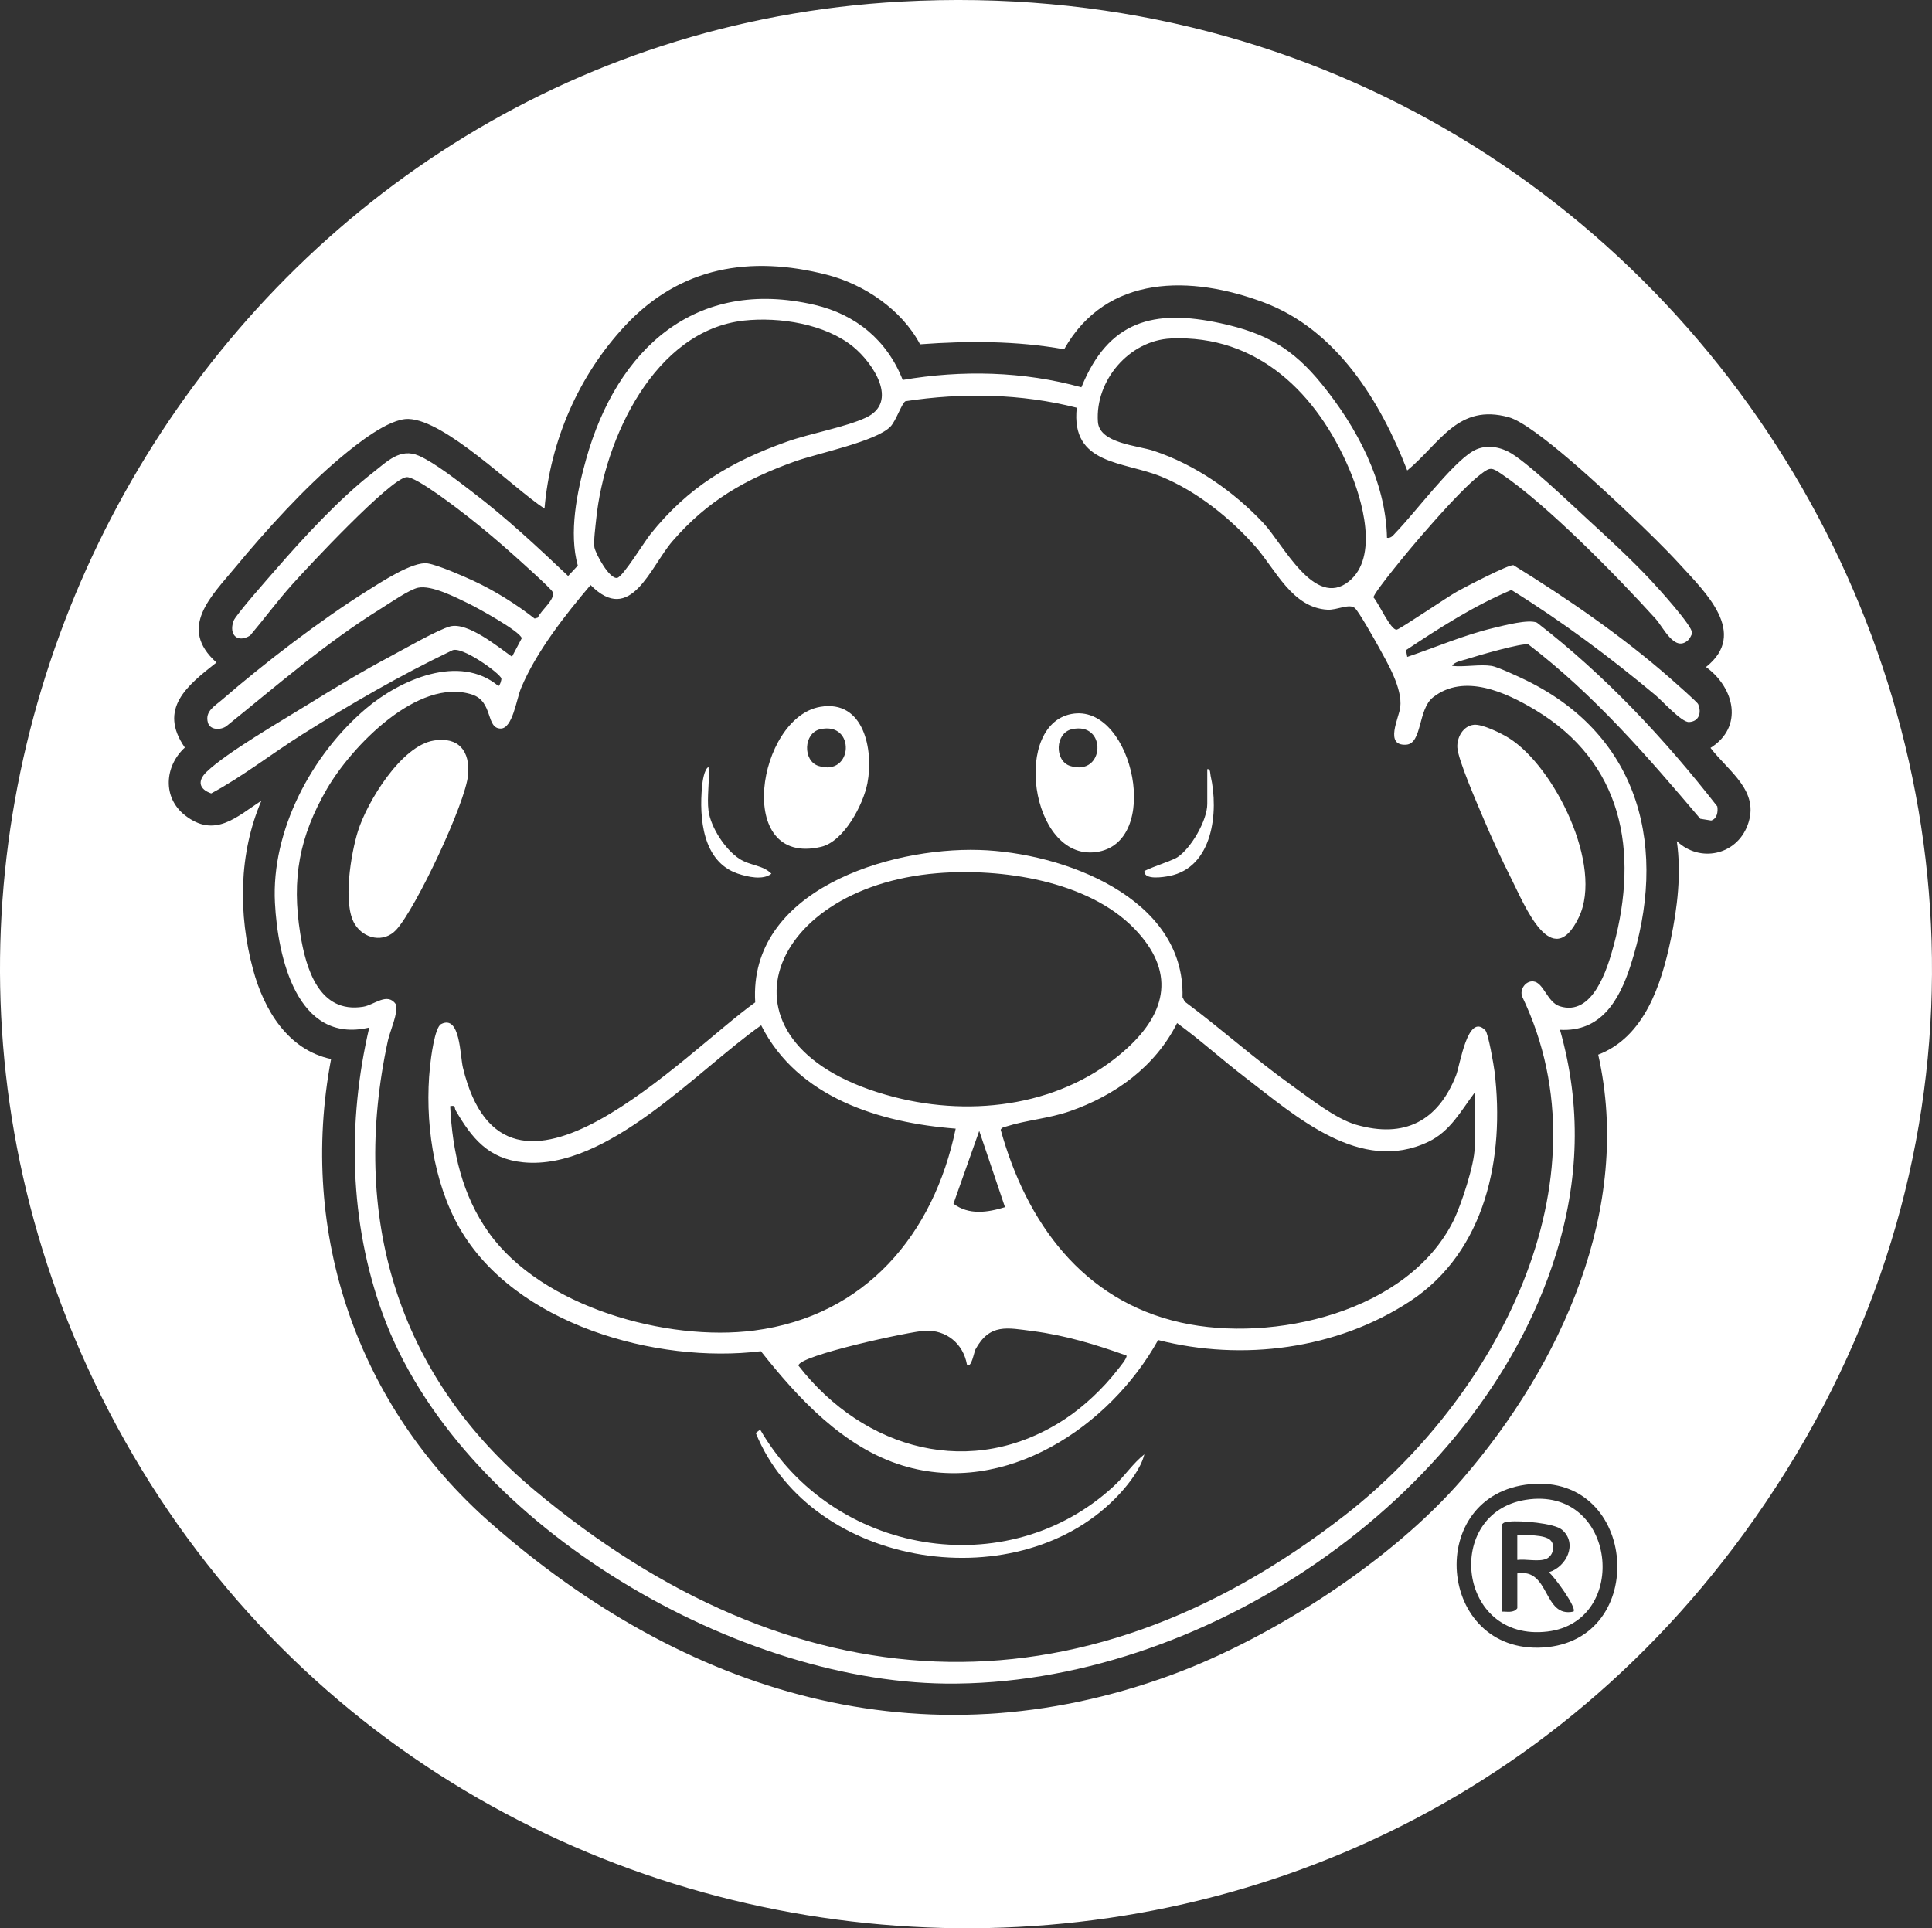
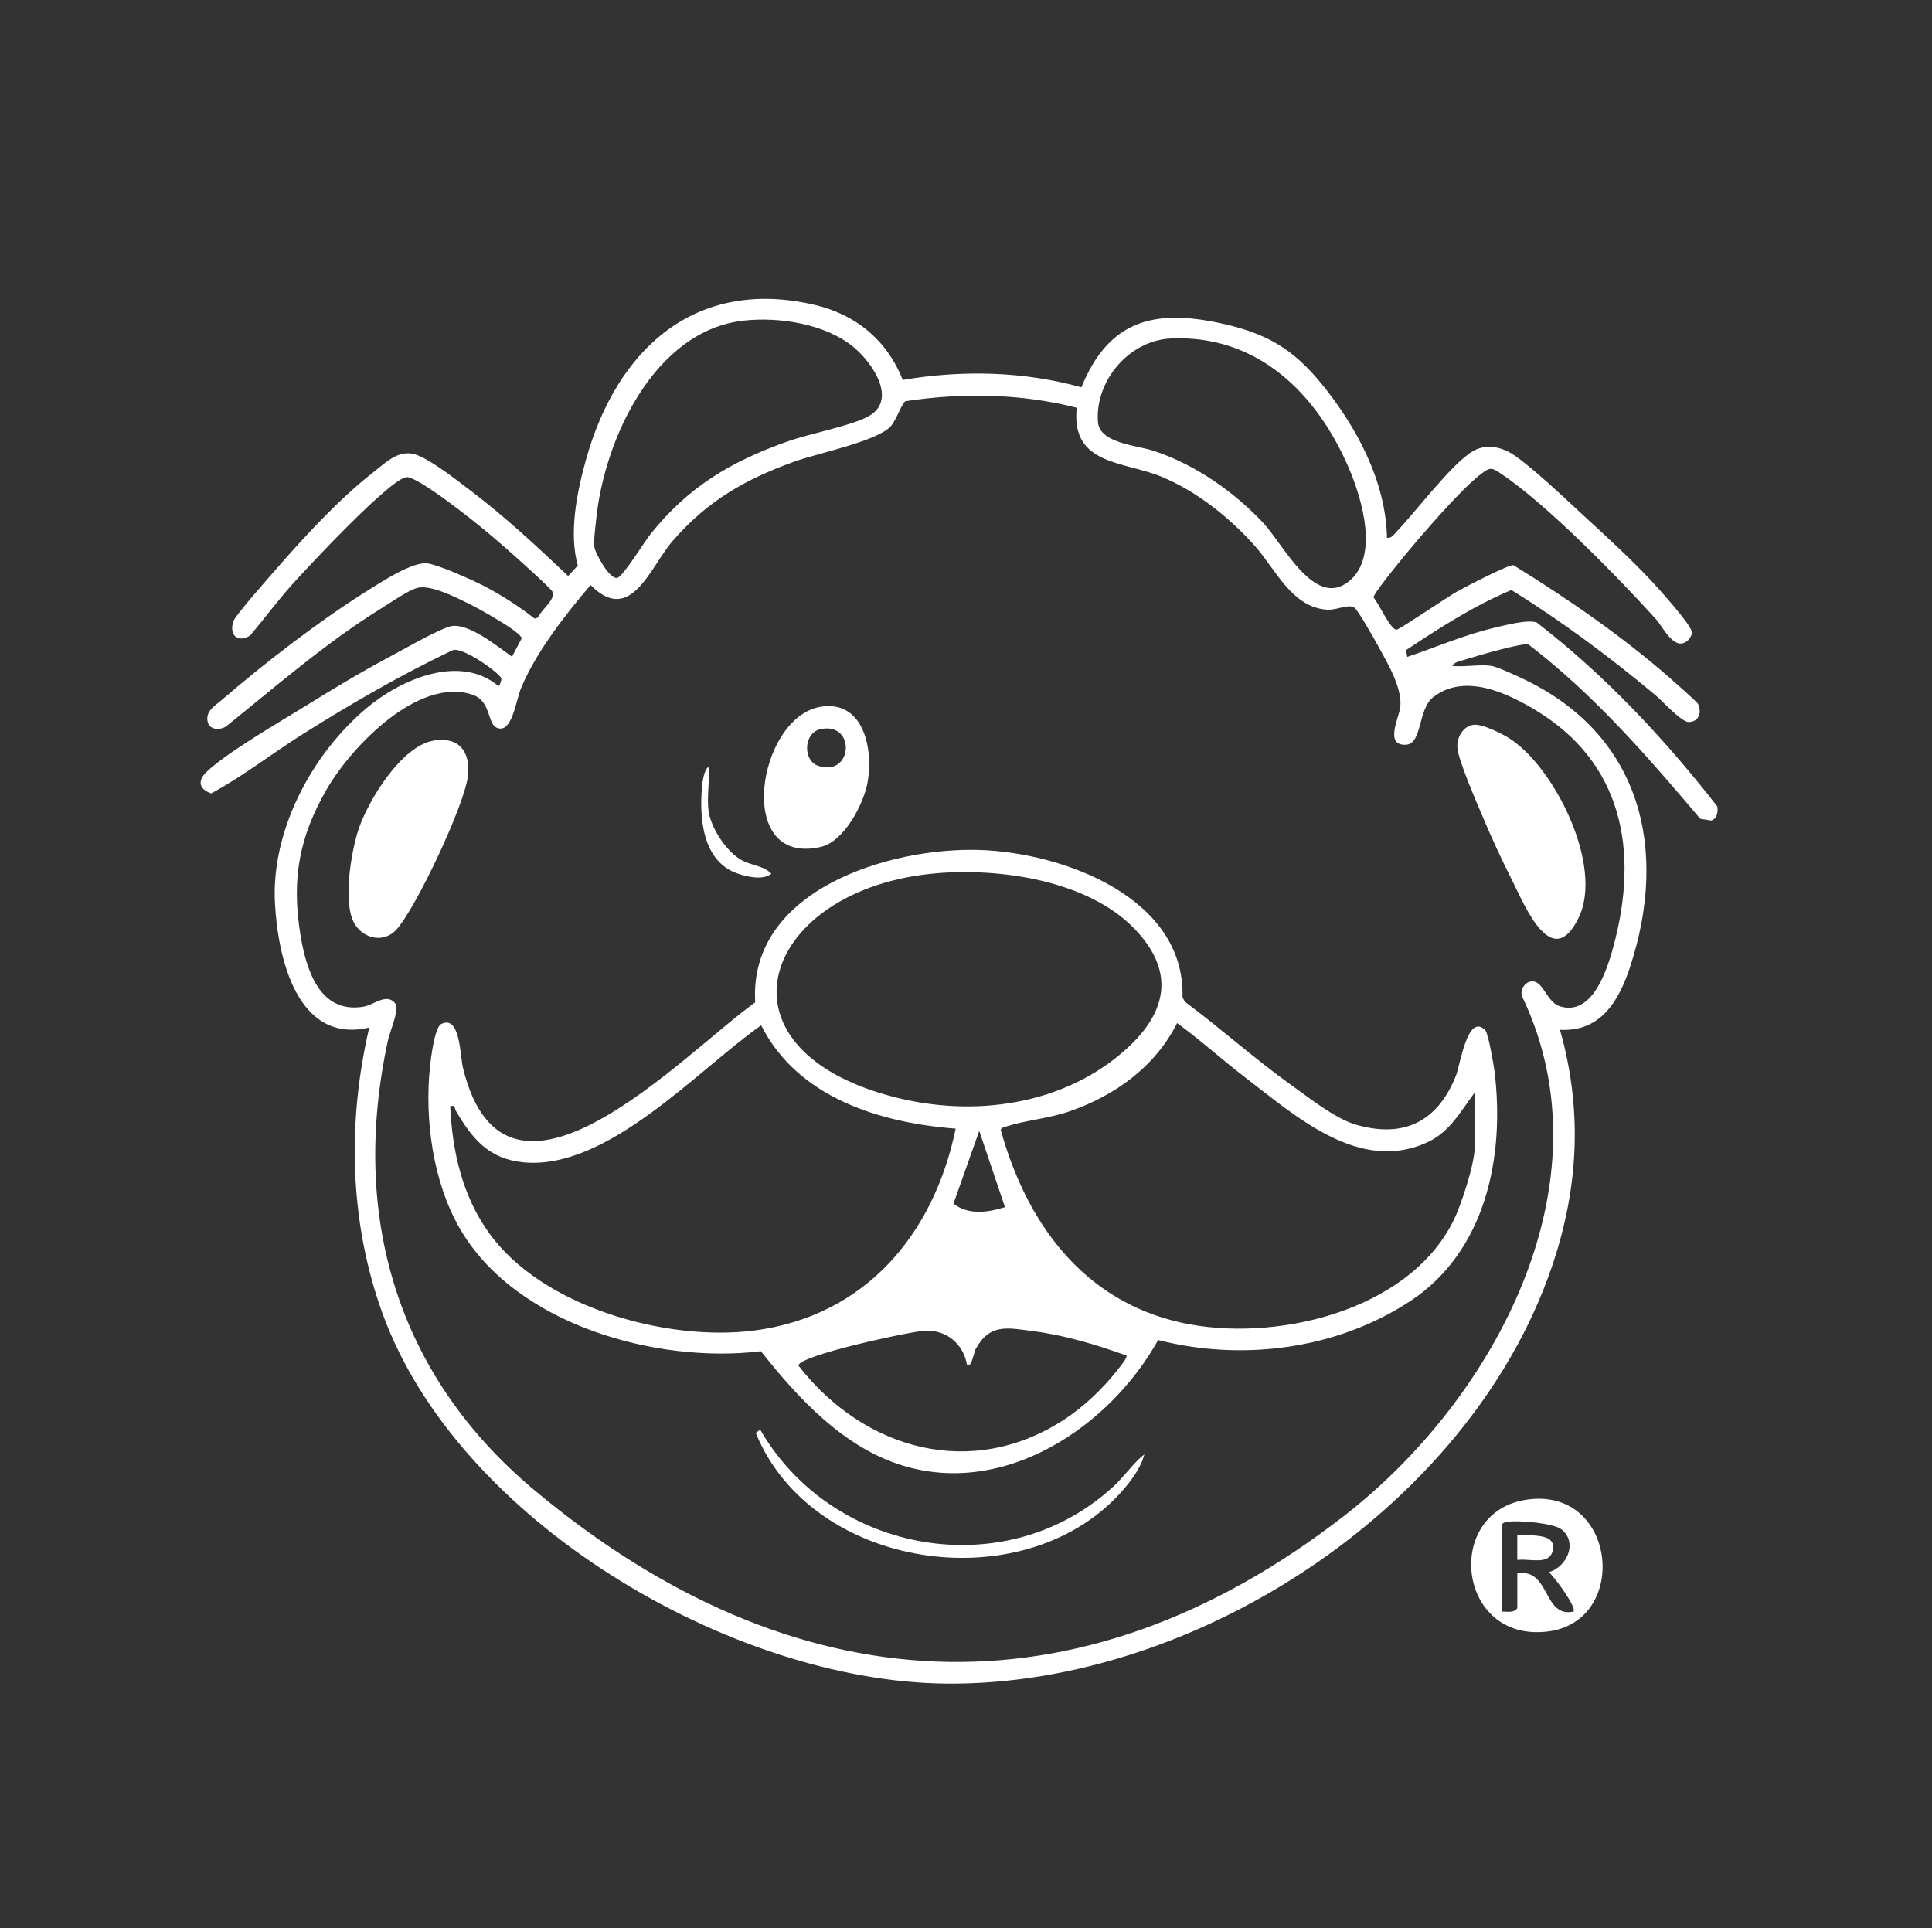
<svg xmlns="http://www.w3.org/2000/svg" id="Capa_2" data-name="Capa 2" viewBox="0 0 960.52 958.73">
  <rect x="0" y="0" width="960.52" height="958.73" fill="#333333" stroke="none" />
  <defs>
    <style>
      .cls-1 {
        fill: #fff;
      }
    </style>
  </defs>
  <g id="Capa_1-2" data-name="Capa 1">
    <g>
-       <path class="cls-1" d="M448.08.78c405.62-22.18,659.64,431.68,418.87,761.77-215.68,295.69-672.58,248.56-823.93-83.72C-95.15,375.45,115.36,18.98,448.08.78ZM457.41,171.17c-9.02-17.12-27.73-29.83-46.38-34.59-38.15-9.74-72.83-3.95-100.14,25.24-23.17,24.77-37.28,57.17-40.19,91.06-15.64-10.24-49.33-44.1-67.67-44.58-9.84-.25-25.82,12.64-33.37,18.92-17.99,14.96-37.56,36.57-52.54,54.68-12,14.5-28.86,30.21-9.5,47.49-14.46,11.39-29.17,22.91-15.72,42.29-10.1,9.25-11.23,24.85.08,33.69,14.78,11.55,25.51.88,37.99-7.28-11.32,26.25-11.56,56.56-4.14,84.01,5.39,19.92,17.22,39.88,38.78,44.45-16.47,86.94,13.39,172.73,79.28,230.65,96.41,84.75,214.19,121.46,339.02,75.4,49.99-18.45,109.22-56.81,144.08-97.18,49.05-56.8,84.84-134.59,67.58-211.04,23.07-8.83,31.41-34.98,36.07-57.24,3.32-15.87,5.34-32.8,3.01-48.94,11.45,10.87,29.53,7.05,35.16-7.83,6.45-17.04-9.33-26.67-18.41-38.52,16.56-10.4,12-29.84-2.23-40.21,21.12-16.77-.27-37.07-12.83-50.83-7.46-8.17-16.51-16.91-24.56-24.59-11.39-10.86-47.82-45.24-60.67-48.78-25.32-6.97-33.98,12.82-50.48,26.47-13.31-34.48-35.14-69.91-71.2-83.51-36.13-13.62-78.29-14.22-99.37,23.25-23.62-4.22-47.77-4.24-71.65-2.47ZM760.8,737.93c-52.91,4.97-46.51,84.5,6.37,81.21,53.01-3.3,47.18-86.24-6.37-81.21Z" />
      <path class="cls-1" d="M741.5,331.06c3.02.47,13.94,5.56,17.34,7.23,57.02,27.95,70.66,83.97,51.67,142.2-5.53,16.94-14.61,32.67-34.95,31.52,10.71,37.79,9.5,74.93-2.21,112.27-38.24,121.95-176.82,214.21-303.32,212.8-106.97-1.19-242.32-80.98-279.76-183.77-16.62-45.62-17.67-95.43-6.69-142.42-36.07,8.47-45.52-35.29-46.89-62.01-1.86-35.96,18.27-73.71,45.26-96.57,16.95-14.36,46.44-27.48,65.87-11.21.8-.45,1.55-3.02,1.44-3.73-.37-2.37-20.11-16.75-24.64-13.9-25.68,12.3-50.38,26.59-74.45,41.75-15.15,9.54-29.53,20.87-45.16,29.26-6.1-2.12-6.97-6.25-2.24-10.77,10.07-9.63,36.73-25.02,49.64-33.02,13.55-8.39,27.52-16.82,41.6-24.3,6.59-3.5,23.78-13.37,29.77-14.94,8.72-2.28,23.7,10.06,30.76,15.06l4.86-9.19c-.89-3.5-22.11-15.14-26.42-17.23-6.36-3.08-18.36-9.29-25.11-7.89-4.37.9-14.24,7.76-18.59,10.46-27,16.74-52.02,38.51-76.74,58.4-2.77,1.99-8.09,2.03-9.17-1.77-1.6-5.62,3.37-8.23,7.11-11.46,20.92-18.1,48.72-39.47,72.11-54.1,6.7-4.19,22.73-14.79,30.09-13.6,5.16.84,17.5,6.22,22.71,8.64,10.54,4.89,21.28,11.64,30.41,18.78l1.61-.47c1.44-3.68,8.99-9.14,7.27-12.86-.8-1.73-16.63-15.84-19.57-18.47-6.72-6.02-14.74-12.82-21.83-18.38-4.9-3.84-26.45-20.59-31.18-20.14-8.15.77-49.37,45-57.05,53.6-7.2,8.06-13.69,16.86-20.67,25.12-6.11,3.85-10.73-.14-8.29-7.18,1.03-2.99,17.68-21.75,21.15-25.75,13.77-15.85,31.61-35.17,48.07-47.98,7.15-5.57,13.63-12.51,22.92-8.46,7.96,3.48,19.46,12.58,26.64,18.04,16.76,12.75,32.32,27.29,47.59,41.75l4.81-5.16c-4.56-16.29-.42-36.67,4.13-52.9,15.34-54.77,54.27-90.55,113.6-76.74,20.52,4.78,36.06,17.63,43.81,37.33,29.36-5.02,60.08-4.34,88.82,3.66,13.46-33.09,35.89-39.1,69.3-31.83,22.46,4.89,35.81,12.49,50.2,30.21,17.39,21.41,31.85,48.32,32.44,76.46,2.08.35,3.23-1.45,4.49-2.76,9.5-9.81,27.43-33.82,37.99-40.2,5.59-3.38,12.1-2.71,17.72.07,8.43,4.16,30.99,25.84,39.22,33.38,10.42,9.55,21.64,19.88,31.29,30.14,3.56,3.78,21.26,23.21,20.96,26.66-.08.92-1.25,2.94-1.95,3.58-6.72,6.19-12.25-6.28-16.23-10.68-18.84-20.82-53.94-56.69-76.59-71.95-4.72-3.18-5.53-3.52-10.01-.09-9.11,6.98-22.81,22.78-30.7,31.83-3.24,3.71-22.9,27.24-22.9,29.64,2.38,2.5,8.61,16.5,11.54,16.03,1.76-.28,25.46-16.45,30.17-19.04,3.96-2.18,25.41-13.38,27.85-13.02,26.87,16.56,54.13,35.36,77.91,56.2,2.06,1.8,13.48,11.86,13.92,12.88,1.83,4.25.45,8.69-4.55,8.93-3.66.17-13.24-10.52-16.67-13.38-22.7-18.95-46.48-36.7-71.62-52.29-18.59,7.83-35.66,18.79-52.4,29.92l.63,3.36c14.28-4.83,28.35-10.95,43.08-14.44,5.03-1.19,17.18-4.43,21.41-2.59,33.97,26.26,63.38,57.69,89.65,91.36.43,2.63-.08,6.14-3.04,7.02l-5.41-.87c-26.45-31.21-52.74-61.64-85.41-86.64-2.63-1.11-26.24,5.81-30.71,7.26-2.02.66-6.39,1.37-7.24,3.37,6.05.66,13.75-.9,19.55,0ZM369.9,159.39c-44.53,4.83-69.39,58.88-73.47,98.53-.34,3.33-1.42,11.55-.91,14.23.62,3.22,7.47,15.93,11.34,15.17,2.83-.56,13.45-17.89,16.39-21.57,18.77-23.54,39.8-36.11,67.82-46.1,11.79-4.2,29.15-7.23,39.39-11.99,16.74-7.79,3.43-27.27-6.18-35.17-13.92-11.44-36.76-15.01-54.38-13.1ZM582.14,168.29c-20.68.93-37.73,20.87-36.3,41.44.74,10.72,19.64,11.72,27.79,14.43,20.61,6.85,39.72,20.16,54.53,35.95,9.78,10.43,25.37,42.58,42.37,29.02,15.19-12.11,6.66-40.93.24-56-15.86-37.23-45.28-66.8-88.63-64.84ZM535.32,202.72c-27.66-7.08-56.99-7.55-85.13-3.25-1.78.81-4.69,9.74-7.48,12.63-7.13,7.39-36.09,13.23-47.48,17.3-24.65,8.81-43.57,19.63-60.88,39.64-11.13,12.86-20.75,42.1-40.74,21.83-12.58,14.83-27.12,33.28-34.61,51.38-2.23,5.4-4.16,19.99-10.07,19.98-7.47,0-3.59-13.44-14.26-16.91-26.84-8.73-60,26.01-72.08,46.83-13.79,23.76-17.66,44.7-13.31,72.07,2.77,17.47,9.4,39.85,31.26,36.34,5.6-.9,12.02-7.41,16.3-1.21,1.33,3.99-2.98,13.39-3.98,18-18.83,87.02,4.28,166.25,72.86,223.59,127.68,106.75,269.61,116.29,403.13,12.27,73.96-57.62,132.31-164.86,87.94-257.67-1.42-3.55,1.69-7.96,5.49-7.59,5.19.51,6.9,10.4,13.22,12.38,16.41,5.14,23.64-18.58,26.78-30.3,12.57-46.91,4.52-90.94-39.09-117.1-14.47-8.68-35.3-18.36-50.73-6.23-7.61,5.98-5.31,23.09-13.4,23.56-10.95.64-3.5-13.36-2.89-18.63,1.09-9.49-6.3-21.91-10.89-30.26-1.84-3.35-9.74-17.33-11.68-19.03-2.8-2.44-8.83,1.07-13.6.8-17.56-.97-25.71-19.85-35.76-31.3-12.45-14.17-29.21-27.57-46.73-34.81-18.8-7.77-45.26-5.72-42.19-34.32Z" />
      <path class="cls-1" d="M758.52,745.71c45.23-7.21,52.22,60.58,10.78,65.5-44.82,5.33-51.72-58.98-10.78-65.5ZM746.53,758.29v43c2.71-.08,6.01.85,7.82-1.68v-17.31c16.41-2.79,12.66,22.27,27.92,18.98,1.86-1.79-9.65-17.63-12.28-19.55,8.83-2.63,14.49-14.3,6.6-21.12-3.84-3.32-20.85-4.69-26.22-4.06-1.62.19-2.87.13-3.85,1.73Z" />
      <path class="cls-1" d="M738.45,512.27c1.48,1.52,4.19,17.29,4.59,20.54,5.15,42.4-4.34,89.38-41.96,114.13-36.42,23.96-83.34,30.03-125.3,19.33-24.06,43.16-75.96,77.96-126.93,62.43-29.44-8.97-52.09-33.49-70.55-56.87-52.01,6.38-122.33-13.32-149.81-61.2-13.27-23.11-17.43-53.98-14.72-80.19.42-4.06,2.3-19.63,5.56-21.28,9.51-4.81,9.37,15.65,10.81,21.63,21.3,88.16,110.31-7.5,145.33-32.42-3.42-55.68,66.39-77.16,111.41-75.77,41.33,1.27,102.39,23.49,101.02,73.22l1.14,2.22c18.1,13.46,34.87,28.57,53.25,41.69,8.91,6.36,21.71,16.54,31.9,19.48,24.09,6.94,40.75-1.82,49.73-24.57,2-5.08,5.72-31.41,14.53-22.37ZM465.96,434.16c-86.52,7.09-115.81,86.88-21.47,111.27,39.67,10.26,84.48,4.18,115.53-23.91,20.41-18.46,24.3-38.78,3.93-59.81-23.19-23.93-66.24-30.15-97.99-27.55ZM733.13,543.28c-6.91,9.17-12.11,19.23-23.03,24.43-33.76,16.09-65.56-12.49-90.78-31.81-11.57-8.87-22.44-18.72-34.11-27.23-10.86,21.66-30.81,36.03-53.38,43.85-10.52,3.64-21.66,4.39-31.53,7.56-1.14.37-2.09.33-2.8,1.62,12.76,46.12,40.73,84.94,89.52,95.86,45.92,10.28,113.02-5.19,135.55-50.57,3.84-7.72,10.56-28.17,10.56-36.35v-27.36ZM475.12,561.16c-37.7-2.92-78.54-15.37-96.69-51.37-31.63,22.18-76.4,72.24-118.31,68.11-17.3-1.7-25.56-12.02-33.53-25.71-.85-1.46.19-2.81-2.77-2.2,1.09,22.58,5.93,44.27,19.19,62.89,26.34,37,88.56,54.32,132.01,48.65,55.19-7.2,89.24-47.77,100.11-100.37ZM499.64,600.2l-12.8-37.92-12.82,36.22c7.74,5.77,16.95,4.35,25.61,1.7ZM560,673.97c-15.04-5.42-30.56-10.09-46.51-12.14-12.78-1.65-21.42-3.94-28.54,9.11-.67,1.23-2.07,9.78-4.23,7.49-1.85-10.37-10.18-17.19-20.71-16.81-6.9.25-63.11,12.32-63.05,17.37,32.6,41.95,86.27,57.08,132.59,26.5,9.49-6.27,19-15.31,25.97-24.29.93-1.19,5.22-6.26,4.49-7.22Z" />
      <path class="cls-1" d="M732.82,360.35c4.24-.39,13.66,4.29,17.42,6.65,22.66,14.29,46.97,63.48,34.71,89.05-13.43,28.01-27.08-6.3-33.43-18.85-4.82-9.52-9.98-20.71-14.13-30.55-2.96-7.01-12.49-28.82-12.85-34.97-.3-4.99,2.85-10.83,8.28-11.33Z" />
      <path class="cls-1" d="M215.7,368.18c12.35-1.96,18.04,5.26,17.02,17.05-1.2,13.94-25.94,66.45-35.73,77.07-6.11,6.63-16.07,4.57-20.61-2.83-6.13-9.98-1.9-35.2,1.61-46.32,4.57-14.48,21.48-42.38,37.71-44.96Z" />
      <path class="cls-1" d="M407.8,351.44c21.78-3.73,26.6,21.53,23.45,37.96-2.04,10.61-11.64,29-23.07,31.66-43.51,10.1-31.58-64.28-.37-69.62ZM407.78,362.57c-8.39,1.89-8.71,15.75-.86,18.25,17.33,5.52,18.59-22.24.86-18.25Z" />
-       <path class="cls-1" d="M534.07,354.78c29.34-3.49,43.84,64.61,10.76,68.88-32.85,4.24-42.01-65.17-10.76-68.88ZM532.88,362.57c-8.39,1.89-8.71,15.75-.86,18.25,17.33,5.52,18.59-22.24.86-18.25Z" />
      <path class="cls-1" d="M568.93,723.1c-1.71,6.96-7.46,14.37-12.24,19.58-48.78,53.11-153.16,37.77-180.95-30.2l2.19-1.67c35.83,62.07,122.63,77.45,175.97,27.95,5.37-4.99,9.29-11.13,15.04-15.67Z" />
      <path class="cls-1" d="M352.25,403.11c1.11,8.26,8.27,19.25,15.27,23.83,5.41,3.54,11.67,3.08,15.99,7.45-4.11,3.41-12.04,1.54-16.7-.03-17.57-5.94-19.23-27.66-17.77-43.39.22-2.33,1.03-8.52,3.21-9.63.65,6.85-.89,15.14,0,21.78Z" />
-       <path class="cls-1" d="M600.21,382.44c1.68-.27,1.39,2.08,1.68,3.34,4.08,17.74,1.23,45.53-20.62,49.77-2.73.53-12.27,2.13-12.35-2.27-.02-.89,13.62-5.21,16.43-7.05,6.89-4.51,14.86-18.43,14.86-26.47v-17.31Z" />
      <path class="cls-1" d="M770.83,765.81c2.61,2.61,1.31,7.74-1.99,9.2-3.78,1.68-10.28,0-14.5.59v-12.3c3.97-.07,13.62-.36,16.49,2.5Z" />
    </g>
  </g>
</svg>